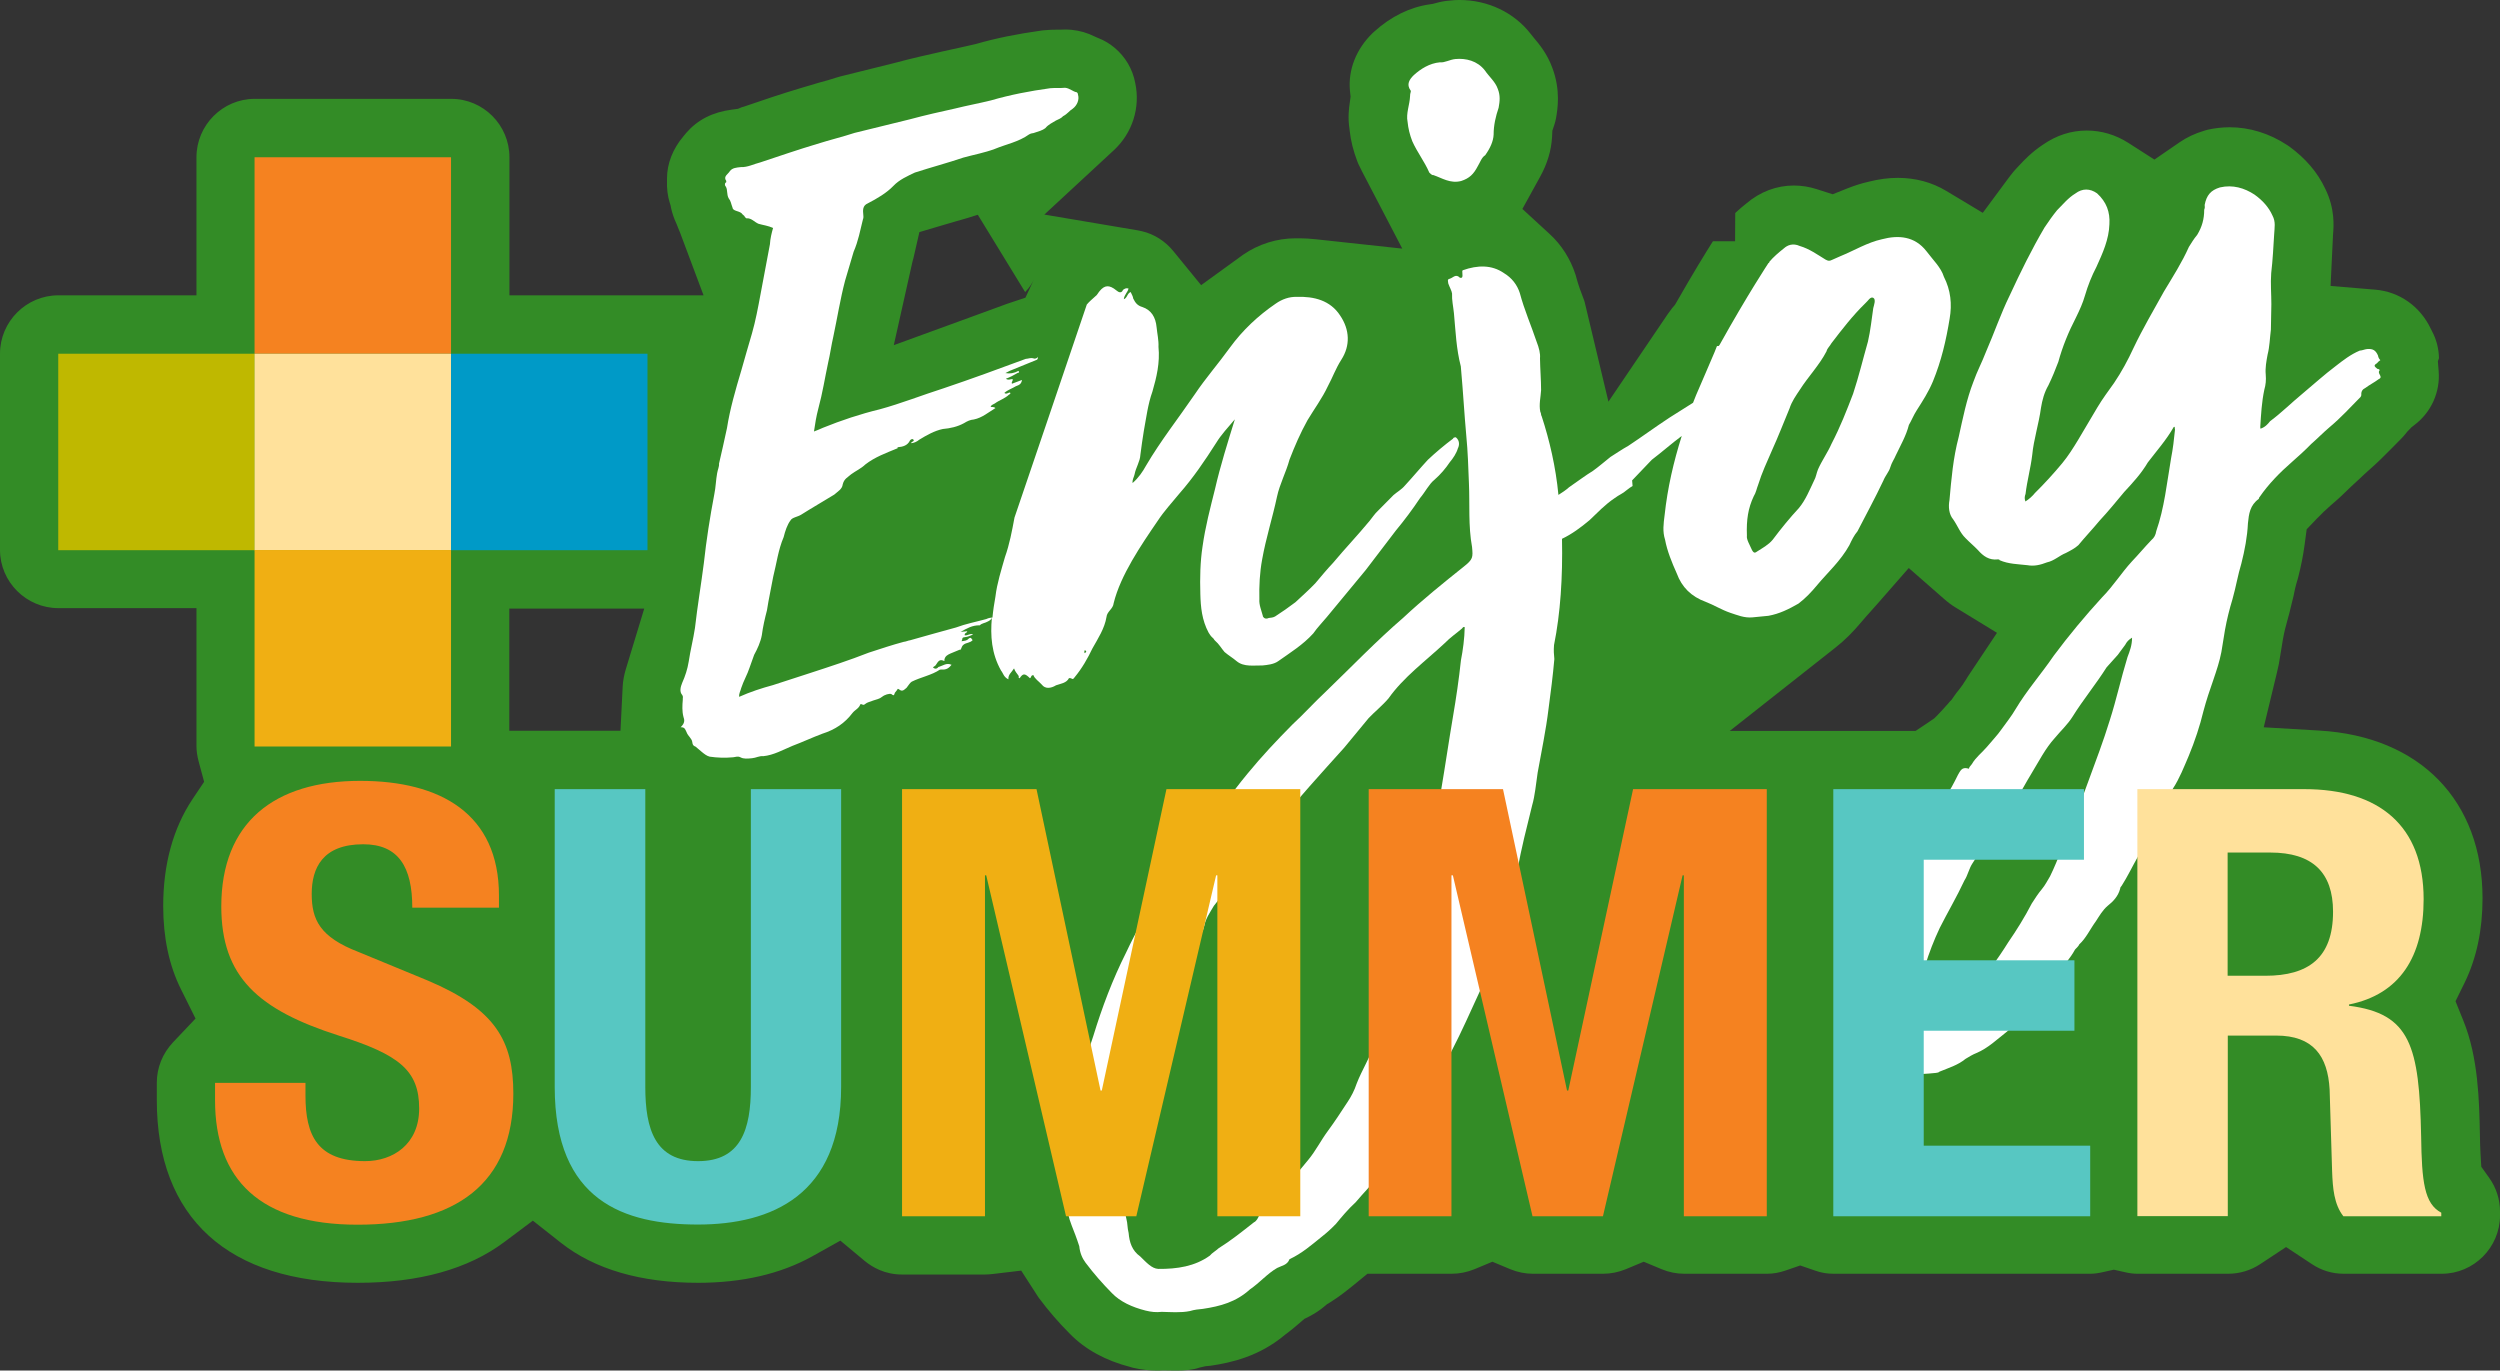
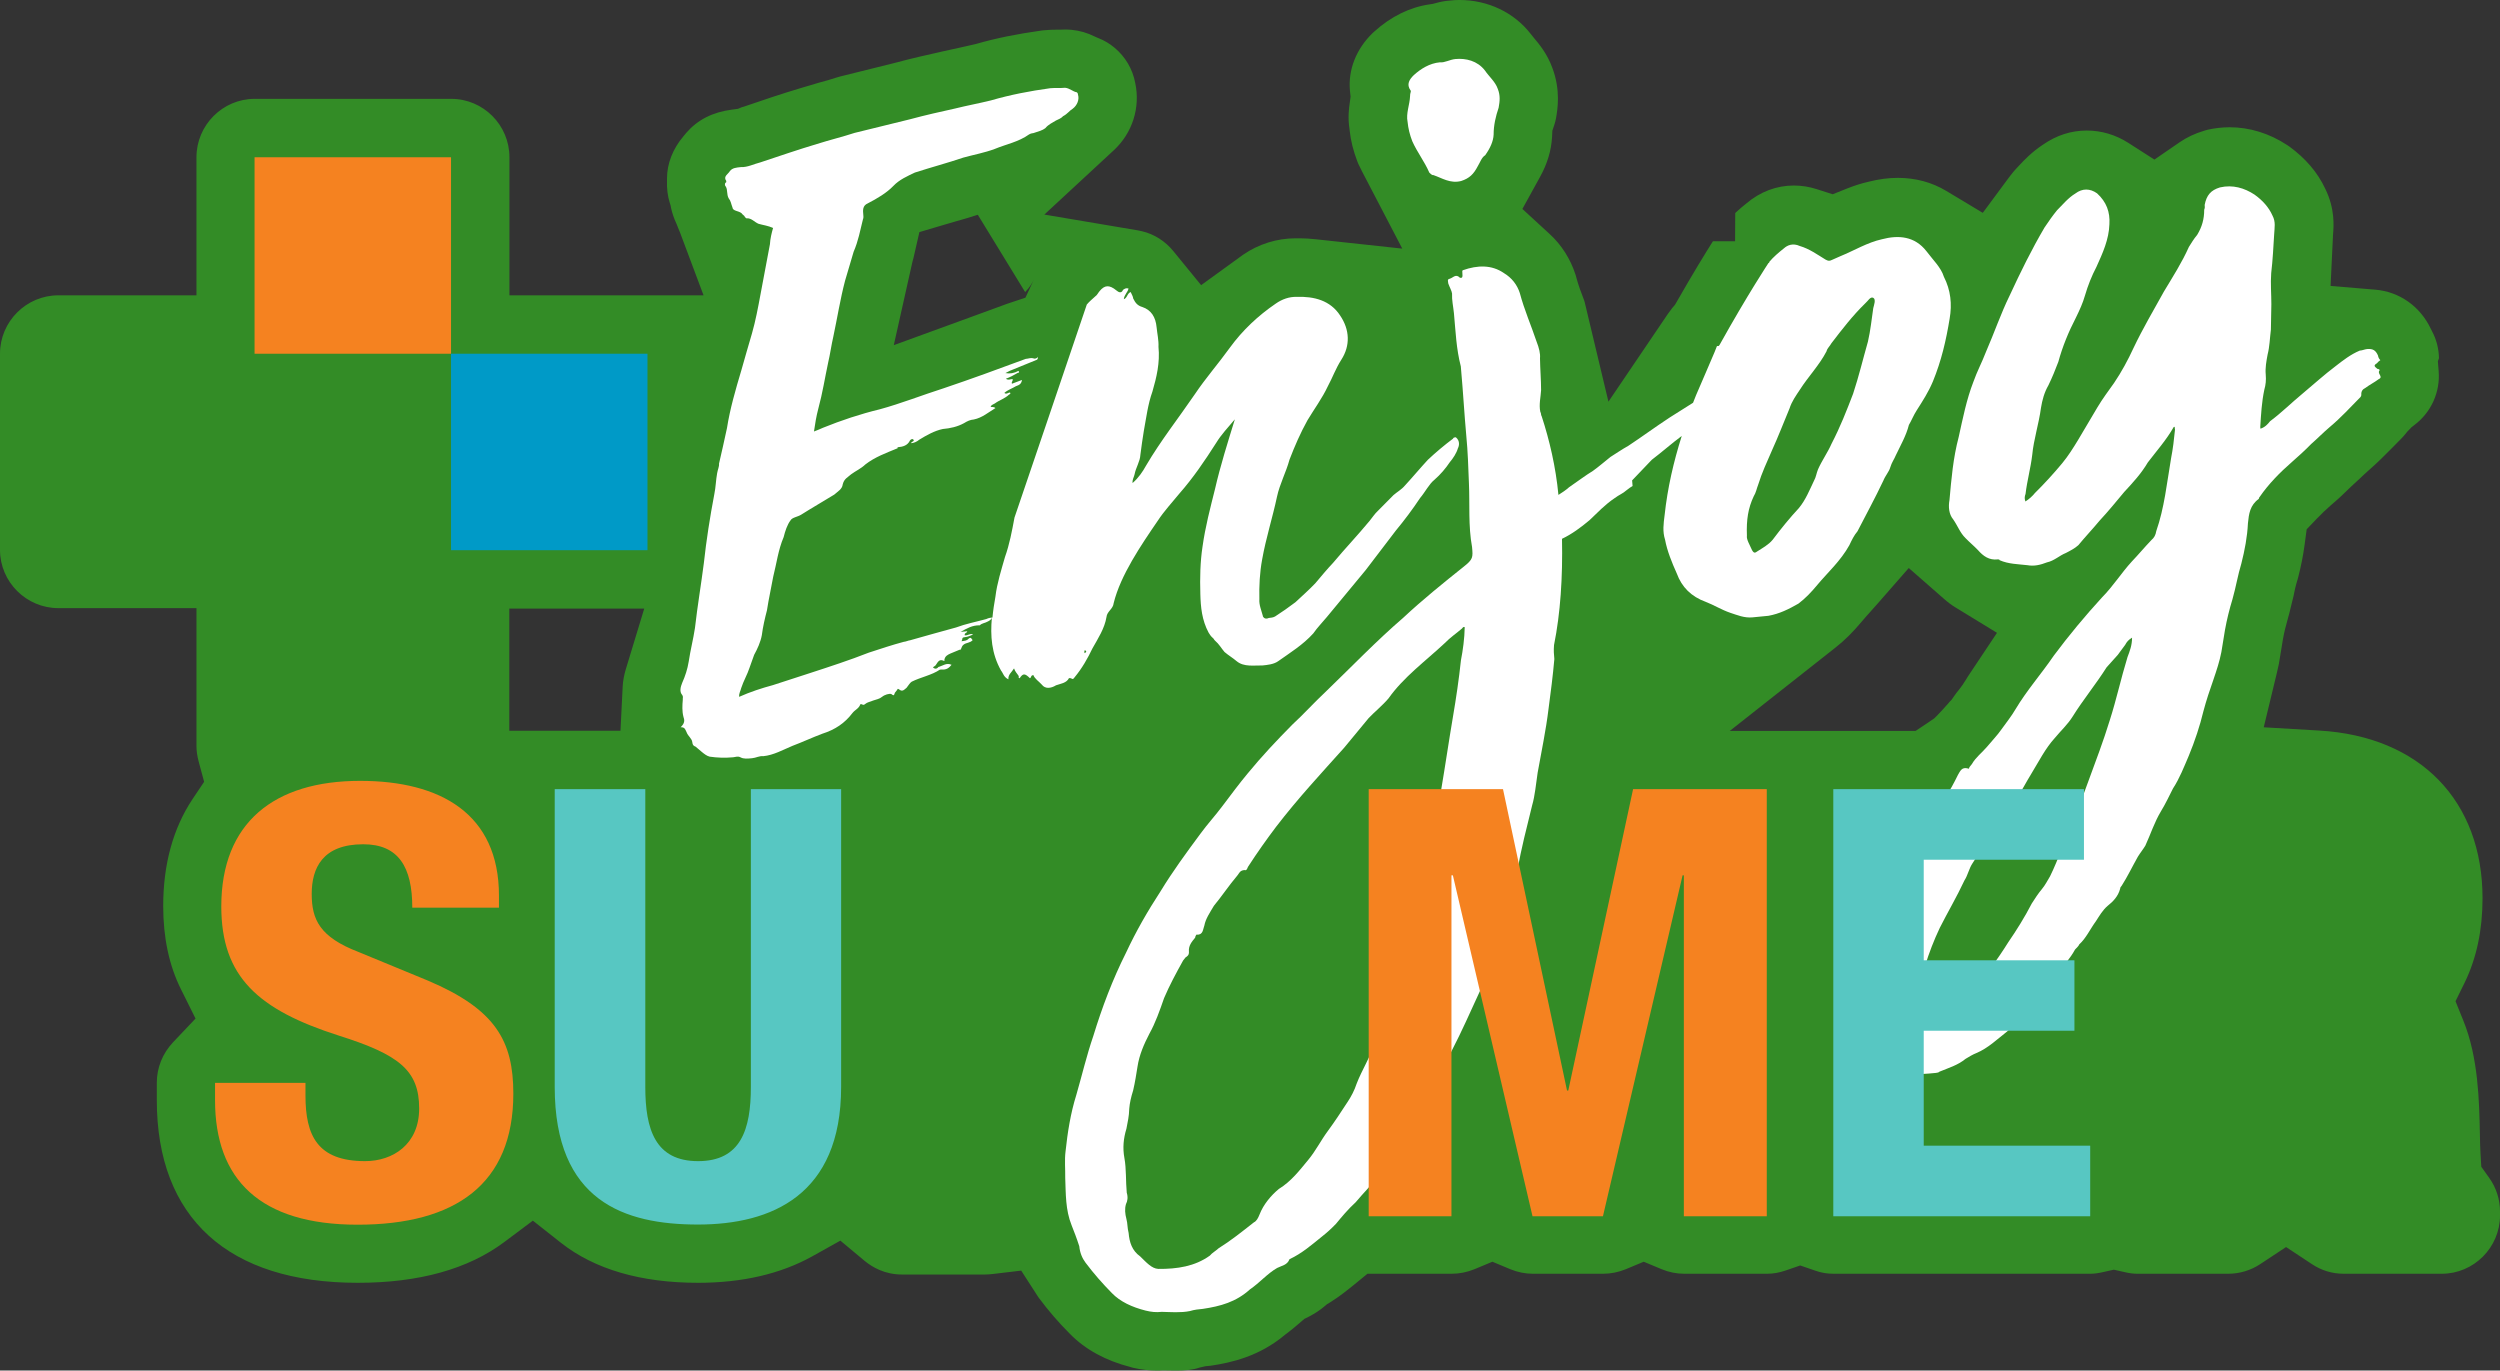
<svg xmlns="http://www.w3.org/2000/svg" id="Layer_2" data-name="Layer 2" viewBox="0 0 1600.8 877.6">
  <rect x="0" y="0" width="1600.8" height="877.6" fill="#333333" stroke="none" />
  <defs>
    <style>
      .cls-1 {
        fill: #57c7c2;
      }

      .cls-1, .cls-2, .cls-3, .cls-4, .cls-5, .cls-6, .cls-7, .cls-8 {
        stroke-width: 0px;
      }

      .cls-2 {
        fill: #f58220;
      }

      .cls-3 {
        fill: #009ac7;
      }

      .cls-4 {
        fill: #fff;
      }

      .cls-5 {
        fill: #f0af13;
      }

      .cls-6 {
        fill: #bfb800;
      }

      .cls-7 {
        fill: #338c26;
      }

      .cls-8 {
        fill: #ffe19b;
      }
    </style>
  </defs>
  <g id="Layer_1-2" data-name="Layer 1">
    <g>
      <path class="cls-7" d="m752.8,877.6c-2.4,0-4.7-.1-6.9-.1h-1.9s-1.8.1-2.1.1h-.9c-5.1,0-10.2-.6-15.6-1.8l-1.3-.4c-16-4.1-29.1-11.2-39-21.3-7.6-7.6-13.8-14.9-19.8-22.9-.2-.2-.3-.4-.5-.7l-10.9-16.9-18.5,2.2c-2,.2-3.5.3-4.7.3h-53.1c-11.1,0-19-4.7-23.8-8.6l-15.7-13.1-17.9,10c-20.3,11.3-44.9,17-73.2,17-36.6,0-66.2-8.6-87.8-25.6l-18-14.2-18.3,13.7c-23.1,17.3-54.6,26.1-93.8,26.1-83,0-128.7-41.5-128.7-117v-11.1c0-9.6,3.7-18.8,10.4-25.9l14.4-15.2-9.3-18.7c-7.6-15.2-11.4-33.1-11.4-53.3,0-26.7,6.3-49.7,18.7-68.4l7.5-11.2-3.5-13c-.9-3.4-1.4-6.6-1.4-9.8v-88.4H37.4c-20.6,0-37.4-16.8-37.4-37.3v-125.6c0-20.6,16.8-37.4,37.4-37.4h88.4v-88.4c0-20.6,16.8-37.4,37.3-37.4h125.8c20.6,0,37.3,16.8,37.3,37.4v88.4h124.3l-15.1-40.3c-.4-1-.8-2-1.2-2.9l-.7-1.8-.5-1.2c-1.5-3.2-2.6-6.5-3.3-9.7l-.3-1.6-.5-1.6c-1.4-4.4-2-9.4-1.8-14.3v-1.5c0-9.5,3.8-19,10.5-26.9.7-.8,1.3-1.5,1.8-2.2,7.3-8.4,16.9-13.3,29.3-14.9l3.8-.5,2.4-1,1.4-.4.6-.2c11.3-3.9,23.5-8,35.2-11.5,4.2-1.3,8.2-2.5,12.1-3.6,3.9-1,7.6-2.1,11.3-3.3,1-.3,1.7-.5,2.4-.7l35-8.7c10.8-2.9,20.5-5.1,29.1-7l.8-.2c4.4-1,8.4-1.9,12.3-2.7l9.7-2.2.7-.2c12.2-3.5,25.4-6.2,41.8-8.5l1.1-.1c2.9-.3,5.8-.4,8.7-.4h2.2c.9,0,1.9-.1,2.8-.1,1.3,0,2.7.1,4,.2,5.2.5,10.1,1.9,15.1,4.4l1.1.5,1.2.5c3.6,1.4,7.1,3.5,10.2,6.1,6.9,5.8,11.5,13.6,13.2,22.5,3.4,15.9-1.9,32.2-13.7,43.1l-44.5,41.2,59.8,10.1c.9.2,1.8.4,2.8.6,7.7,1.8,14.8,6.3,20,12.7l17.8,21.8,26.9-19.5c9.9-6.8,21.6-10.5,33.6-10.5h2.8c3,0,6.1.2,10,.6l55.5,6-25.8-49.5c-.8-1.6-1.6-3.2-2.4-4.9-.2-.5-.4-1-.6-1.5-2.5-6.5-4.2-13.2-4.9-19.8l-.1-1c-1.1-7-.4-13,.2-16.9l.5-3.7-.4-3.7c-1.3-13.4,4-26.9,14.6-37.1l1-.9c10.6-9.6,22.8-15.6,35.4-17.4l2-.3,1.9-.5c3.2-.9,6-1.4,8.8-1.6,2.5-.3,4.4-.4,6.3-.4,18.4,0,35.1,8,45.8,21.8l2,2.5c3.3,3.9,8.5,10.1,11.8,19.2,5.4,14.3,3.3,26.6,2.4,31.9-.3,1.6-.7,3.2-1.1,4.4l-1.3,3.9-.2,4.1c-.5,8.6-3,17-7.7,25.5l-11.3,20.5,17.3,15.9c7.8,7.1,13.5,16.2,16.7,26.1l.3,1,.4,1.5c1.1,4.1,2.9,9,4.9,14.2l.2.7.1.3,15.2,63.7,38-56.1c.9-1.3,1.8-2.5,2.8-3.8l1.8-2.1,1.4-2.4c10.1-17.7,18.2-30.9,22.9-38.3h14.2l.1-18.1c2.6-2.5,5.1-4.5,7.1-6.1,8.9-7.6,19.5-11.5,30.4-11.5,5,0,9.9.8,14.6,2.3l10.3,3.3,10-4c4.4-1.7,8.5-3,12.5-3.9l.8-.2c6.3-1.6,12.5-2.4,18.4-2.4,11.3,0,21.8,2.8,31.1,8.4l23.3,14,16.2-21.9c1-1.4,2-2.6,3.1-4,.7-.9,1.5-1.7,2.2-2.5l1.4-1.5c3.6-3.9,8.5-9,15.4-13.6,8.9-6.2,18.3-9.2,28.3-9.2,9.3,0,18.5,2.7,26.6,7.9l16.7,10.7,16.3-11.2c4.4-3,9.6-5.5,15.3-7.2.9-.3,1.7-.5,2.4-.7,4.4-1,9.4-1.6,14.2-1.6,12.7,0,25.4,3.9,36.8,11.4l1.2.8c10.5,7.6,18.3,16.7,23.2,27.2,6.3,12.8,5.4,23.8,5,29l-.1,1.2v.6l-1.5,31.4,28.7,2.4c15.4,1.3,28.7,10.7,35.5,25.1l.7,1.4c2.9,5.4,4.4,11.3,4.5,17.4l-.7,1.9.5,6.3c1.1,13.5-4.8,26.5-15.6,34.6l-1.8,1.4-2.7,2.8-1.2,1.5c-.7.9-1.4,1.6-2.1,2.4l-5.9,6c-4.9,5-10.1,10.2-16.1,15.4-1.2,1.1-2.3,2.1-3.4,3.1l-.8.8c-2,1.9-3.7,3.4-5.3,4.9l-1.3,1.2c-4.1,4.1-8.4,8.1-12.9,11.9-3.3,2.9-6.1,5.6-8.6,8.2l-6.8,7.1-1.3,9.7c-.9,6.8-2.3,14-4.2,21.3-.1.3-.2.8-.4,1.4-1.3,4.2-2,7.6-2.5,10.3-.9,3.9-1.9,7.9-3,12.2l-.2.6c-1.8,6.3-2.9,10.9-3.6,14.9l-2.6,15.8c-.4,2-.9,3.9-1.3,5.8l-8.4,34.8,35.7,2.1c64.4,3.8,104.4,44.9,104.4,107.4,0,20.2-3.8,38.3-11.4,53.9l-5.9,12,5,12.4c9.6,23.5,10.2,51.7,10.6,72.4.1,5.4.2,9.5.4,12.6l.5,8.6,5,7c4.6,6.4,7,13.9,7,21.8v2.3c0,20.6-16.8,37.4-37.3,37.4h-62.8c-7.3,0-14.3-2.1-20.4-6.2l-16.5-10.9-16.5,10.9c-6.2,4.1-13.3,6.2-20.6,6.2h-58c-2.5,0-5.3-.3-8.5-1.1l-6.7-1.5-6.7,1.5c-3,.7-5.8,1.1-8.3,1.1h-164.5c-4,0-7.8-.6-11.7-2l-9.6-3.3-9.6,3.3c-3.8,1.3-7.7,2-11.6,2h-53.1c-4.9,0-9.8-1-14.4-2.9l-11.5-4.8-11.5,4.8c-4.7,1.9-9.5,2.9-14.5,2.9h-45c-4.9,0-9.8-1-14.4-2.9l-11.5-4.8-11.5,4.8c-4.7,1.9-9.6,2.9-14.5,2.9h-54l-8.3,6.8c-4.6,3.7-9.5,7.7-15.6,11.5l-2,1.2-1.8,1.5c-2.7,2.3-5.9,4.4-9.5,6.3l-3.2,1.6-4.1,3.5c-2,1.7-4.4,3.8-7.4,6l-.7.5-.6.5c-16.1,13.4-33.7,17.5-47.3,19.5l-3.2.3-3.9.9c-3.9,1.4-9.2,1.9-15.2,1.9m449.8-491.5c-2,2.3-3.9,4.4-5.6,6.3-1.9,2.1-3.5,3.9-4.9,5.6-5.6,6.7-10.9,12-16.9,16.7l-67.6,53.3h119l7.5-5c.6-.4,1.3-.9,1.9-1.3l2.5-1.7,2.2-2.2c.7-.7,3.1-3.3,3.1-3.3l3.7-4.1.9-1.1,1.2-1.2,1.4-2c1.1-1.6,2.1-3,3.3-4.4l1.5-2c.7-.9,1.4-1.9,1.9-2.8l.8-1.2c1-1.7,2-3.2,3-4.7l17.2-25.8-26.5-16.2c-2.5-1.5-5-3.4-7.5-5.6l-22.5-19.7-19.6,22.4Zm-876.4,81.8h71.1l1.4-28.3c.2-3.7.9-7.5,2.1-11.4l11.7-38.5h-86.4v78.2h.1Zm258.7-302.7c-.3.9-.5,1.8-.7,2.6l-11.9,53.2,51.3-18.7,21.3-7.8,11.7-3.9,5.5-11.8c-1,2.1-2.7,5.2-5.7,8.2l-30.3-49.5c-4.8,1.6-9.7,3-14.7,4.4l-5.8,1.7-16.9,5-3.8,16.6Z" />
      <rect class="cls-2" x="163" y="100.7" width="125.8" height="125.8" />
-       <rect class="cls-6" x="37.3" y="226.5" width="125.8" height="125.8" />
-       <rect class="cls-8" x="163" y="226.5" width="125.8" height="125.8" />
      <rect class="cls-3" x="288.8" y="226.5" width="125.8" height="125.8" />
-       <rect class="cls-5" x="163" y="352.2" width="125.8" height="125.8" />
      <path class="cls-4" d="m601.4,427.3c.1-.1.2-.3.3-.4l-.3.4Z" />
      <path class="cls-4" d="m684.5,434.2s1.2-.1,1.8.4c.7.5,1.2-.1,1.7-.8,4.9-5.9,8.5-12.3,11.5-18.6,3.6-6.4,7.8-12.8,9-20.1.3-3.6,4.3-5.2,4.6-8.9,4.4-17.9,17.6-37.2,28.2-52.7,4.2-6.4,9.2-11.7,14-17.6,8.7-9.9,16.1-20.8,23.5-32.4,3.1-5.1,7.5-9.8,11.9-15-4.6,14.9-9.3,29.8-12.7,44.6-3.1,12.4-6.2,24.1-8,36.9-1.5,9.8-1.7,20.1-1.4,30.3.2,8.4,1,16.8,5.3,24.8.7,1.1,1.4,2.3,2.7,3.4.7.5.7,1.1,1.4,1.7,2.6,2.2,4.1,5,6.1,7.3,2.6,2.2,5.2,3.7,7.8,5.9,4.6,3.8,11.1,2.6,16.5,2.7,3-.3,7.2-.7,10-2.7,7.9-5.6,15.9-10.5,22.5-17.8,2.7-3.9,6-7.2,8.7-10.5,8.7-10.5,16.8-20.3,24.9-30.1,6.4-8.4,12.9-16.9,19.3-25.3,5.4-6.5,10.8-13.7,15.5-20.8,3.3-3.9,5.8-9,9.2-11.7,3.9-3.4,7.2-7.3,9.8-11.2,2.2-2.6,4.3-5.8,5.2-8.9,1-1.9,1.3-5-1.3-7.1-.6,0-1.8.2-1.7.8-5.6,4.2-11.2,8.9-16.2,13.6-4.9,5.3-9.8,11.2-14.7,16.5-2.2,2.6-5,4.1-7.3,6.1-3.3,3.3-6.6,6.7-9.9,10-2.2,2-3.8,4.6-5.4,6.5-7.6,9.2-15.8,17.8-23.4,26.9-3.8,4-7.6,8.6-11.4,13.1-3.8,4-8.3,8-12.7,12.1-4.5,3.4-8.5,6.2-13,9.1-1.1.7-2.9.9-4.1,1-1.7.8-3,.3-3.7-.9l-.1-.5c-.9-3.5-2.5-7-2.2-10.7-.2-8.4.2-16.9,1.8-25.5,2.4-13.5,6.6-26.5,9.5-40.1,1.7-8,5.8-15.6,8-23.7,3.4-8.8,6.9-16.9,11.5-25.2,4.2-7,9.5-14.2,13-21.7,3.1-5.7,5-11.3,8.7-17.1,5.8-9,5.4-19.2-.8-28.3-6.3-9.7-16.8-12.3-27.7-11.9-4.8-.2-9.5,1.5-13.5,4.3-11.3,7.7-21.3,17.1-29.3,28.1-7.5,10.4-15.6,19.6-22.5,29.9-10.6,15.5-21.9,29.8-31.3,45.8-2.1,3.8-4.7,7.7-8.6,11.1-.2-2.4.9-3.7,1.3-5.6.8-4.3,3.5-8.2,3.7-12.4.7-5.5,1.4-10.4,2.2-15.3,1.6-8.6,2.6-17.1,5.5-25.2,2.7-9.3,4.9-18.5,3.9-28.7.2-4.2-.8-8.4-1.2-12.5-.6-6.6-3.5-11.1-9.1-13-3.1-.9-4.5-2.6-5.9-5.5-.1-1.2-.8-2.3-1.6-4.1-2.3.8-2.1,3.8-4.4,4.6.3-3,2.6-4.5,3-6.9-1.8-.4-2.4.2-3.5.9-1,2.5-2.9,1.5-4.2.4-4.6-3.8-7.6-3.5-10.8.4-1.1,1.3-1.6,2.6-2.7,3.3-2.2,2-3.9,3.4-5.5,5.3-15.1,44.8-36.4,107.2-46.3,136.4-1.6,8.6-3.2,17.2-6.1,25.3-2.3,8.1-5.1,16.8-6.1,25.3-.8,4.5-1.5,8.9-1.9,13.4-1.1.1-2.3.2-4,1-6.5,1.8-13,3-19.4,5.4-10,2.7-19.4,5.4-29.4,8.2-1.2.1-2.3.8-4.1,1-7.1,1.9-14.7,4.4-22.3,6.9-12.2,4.8-25.1,9-38,13.2-7.6,2.5-15.8,5.1-23.4,7.6-7.1,1.9-14.7,4.4-21.6,7.5-.2-2.4.9-3.7,1.3-5.6,1.4-4.4,4-8.8,5.4-13.2,1-2.5,1.9-5.6,2.9-8.1,2.1-3.8,4.1-8.2,4.9-12.5.7-5.5,2-11,3.3-16,1.1-7.3,2.8-14.7,4-21.5,2.2-8.7,3.2-17.2,6.7-25.4.9-3.7,2.3-8,4.4-10.7,1-1.9,4.6-2.2,6.9-3.7,6.8-4.3,14.3-8.6,21.1-12.8,2.2-2,5.1-3.5,5.4-6.5.9-3.7,3.2-4.5,5.4-6.5,2.8-2.1,6.3-3.6,9.1-6.3,6.2-4.8,13.2-7.3,20.7-10.4l-.1-.6c3.6-.3,6.5-1.2,8-4.4.5-.7,1.7-1.4,2.4-.2.1,1.2-1.7.8-1.6,2,1.8-.2,3.5-.9,5.2-2.3,4.6-2.8,9.7-5.7,15-6.8,4.8-.4,9.5-1.5,13.5-3.7,2.3-1.4,4-2.2,6.4-2.4,5.3-1.1,9.2-4.5,13.8-7.3-1.3-1.1-2.5-.4-3.1-.9.5-1.2,1.7-1.4,2.8-2.1,2.8-2.1,6.3-3,9.1-5.7.6-.1,1.1-.7.5-1.3-1.2.1-2.3,1.4-3.6.3,2.2-2,5.2-2.9,7.4-4.3,2.3-.8,3.5-1.5,3.9-4-2.3.8-4.7,1.7-6.4,2.4-.7-1.1,1-1.9.3-3-1.2.1-2.9.9-4.2-.2,2.3-.8,5.2-2.3,7.5-3.7,1.2-.1,1.1-.7.5-1.3q-4,2.2-8.3,1.4c1.1-.7,1.7-.8,2.9-1.5,5.8-2.4,11.6-4.7,17.4-7.1.5-.7.5-1.3.4-1.8-.5,1.2-2.3,1.4-2.9.9-1.9-.4-3,.3-4.8.4-17.5,6.5-35,12.9-52.5,18.8-13.5,4.3-27.4,9.8-41,13.5-12.4,3-24.7,7.1-36.3,11.8-1.7.8-3.5,1.5-5.8,2.4.7-4.9,1.5-9.8,2.8-14.7,2.7-9.9,4.2-19.7,6.3-29.5,1.3-5.5,2-11,3.3-16.6,2.5-11.7,4.4-23.9,7.5-35.7,1.8-6.2,3.7-12.4,5.5-18.6,3-6.9,4.2-13.7,5.9-20.5.5-1.2.4-2.4.3-3-.3-3-.6-6,2.9-7.5,5.8-3,12-6.6,16.4-11.2,3.8-4,9.1-6.3,13.7-8.5,10.5-3.4,21.1-6.2,31.1-9.6,6.5-1.8,13.6-3.1,20-5.5,7.5-3.1,15.3-4.5,22-9.3,1.1-.7,2.3-.8,2.9-.9,2.9-.9,5.9-1.8,7.5-3.1,2.2-2.6,4.5-3.4,6.8-4.9,1.7-.8,3.5-1.5,4.6-2.8,2.9-1.5,3.9-3.4,6.2-4.8,2.8-2.1,4.3-5.8,3.4-8.8-.1-.6-.1-1.2-.8-1.7-2.5-.4-4.5-2.6-7.5-2.9-3,.3-6.6,0-9.6.3-13.1,1.8-25.5,4.2-37.9,7.8-7.7,1.9-15.4,3.3-23,5.2-9.5,2.1-18.9,4.2-28.9,6.9-11.8,2.9-23.6,5.8-35.4,8.7-7.6,2.5-15.9,4.5-24.1,7.1-11.7,3.5-24,7.7-36.3,11.8-4.1,1-8.1,3.2-12.4,3-3,.3-5.4.5-7,2.5-1,1.9-4.5,3.4-2.4,6.3.1.6.1,1.2-.5,1.2-.5.7-.4,1.9.2,2.4.7,1.1.8,2.3.9,3.5.1,1.2.3,3,1,4.1,1.4,1.7,1.5,3.5,2.4,5.8.2,2.4,3.8,2.1,5.8,3.7.7,1.1,2,1.6,2,2.2.6.5.7,1.1,1.3,1.1,3-.3,5.1,2.5,7.6,3.5,3.1.9,6.2,1.2,9.3,2.7-.9,3.1-1.8,6.8-2,10.4-2,10.4-4,21.5-6,31.9-1.6,8.6-3.2,17.2-5.5,25.2-2.3,8.1-4.6,15.5-6.8,23.6-3.7,12.4-7.3,24.8-9.2,37-1.7,8-3.4,15.4-5.1,22.8.2,1.8-.8,3.7-1.2,6.1-.8,4.3-.9,9.1-1.8,13.4-2.8,14.7-5.1,29.4-6.7,44.1-1.7,13.4-4.1,27.5-5.7,41.6-1.1,7.3-2.9,14.1-4,21.5-.8,4.9-2.2,9.2-4.2,13.7-1,2.5-1.9,5.6.1,7.8.7,1.1.2,1.8.3,3-.3,3.6-.5,7.3.4,10.8.8,2.3,1,4.1-1.8,6.8,3-.3,3.2,2.1,3.9,3.3.8,2.3,3.4,3.9,3.6,6.3.2,1.8.8,2.3,2.1,2.8,1.3,1.1,2.6,2.2,3.9,3.3,1.3,1.1,3.3,2.7,5.1,3.1,4.9.7,9.7.9,15.1.4,1.8-.2,2.9-.9,4.8.1,1.9,1,4.3.8,7.3.5,2.4-.2,4.7-1.6,7.1-1.3,6.6-.6,12.9-4.2,18.7-6.6,6.4-2.4,12.8-5.4,19.2-7.8,8.2-2.6,14.4-6.8,19.3-13.3,1.6-2,4-2.8,4.9-5.3.5-1.2,1.9,1,3-.3,1.7-1.4,3.5-1.5,5.2-2.3,2.3-.8,4.1-1,5.8-2.4s4.6-2.2,5.9-1.8c2,1.6,1.8.4,2.3-.8.5-.7,1.1-1.3,1.6-2-.1-.6.5-.7,1.2-.1,2,1.6,3,.3,4.7-1.1,1.1-1.3,2.1-3.2,3.3-3.9,5.8-2.9,12.9-4.2,18-7.7.6-.1,1.2-.1,1.2-.1,3,.3,4.7-1,6.3-3-3.2-1.5-5.4.5-8.3,1.4l.2-.3c-1,1.1-2,2.1-3.8.6.5-.7,1.1-.7,1.7-1.4,1.1-1.3,2-4.4,5.1-2.9.7.5.6-.1.5-.6.4-2.4,2.1-3.2,3.8-4s4.1-1.6,5.8-2.4c.6-.1,1.2-.1,1.1-.7,1-2.5,1-1.9,1.6-2.6,1.7-1.4,4.1-1,5.8-2.9-.7-.5-.8-2.3-2.5-1-1.1,1.3-2.3,1.4-4.7,1.7,1.1-1.3-.2-2.4,2.2-2.6,1.8-.2,3.5-.9,5.3-1.7-1.9-1-3.5.9-5.4.5-.2-1.8,1.7-1.4,1.6-2.6-1.2.1-3,.3-4.2.4,4-2.2,7.4-4.3,12.3-4.2,1.1-1.3,3.5-1.5,4.6-2.2,1.5-.7,2.6-1.3,3.1-2.6-1,11.4-.3,22.8,5.9,33.8,1.4,1.7,1.6,4.1,4.7,5.6-.3-3,2-4.4,3.6-7,.8,2.3,2.1,3.4,2.8,4.6.7.5-.5,1.3.8,1.7,2.1-3.2,3.3-3.3,6.6,0,1.1-.7.4-1.9,2.2-2,.8,2.3,3.4,3.9,5.4,6.1,2.1,2.8,5.7,2.5,9.1.4,3.1-1.1,6.7-1.4,8.3-4.6m10.3-17.8l.7.5c.1.6-.5,1.2-1.1,1.3.1.6,0,0,0,0-.1-1.2-.2-1.8.4-1.8" />
      <path class="cls-4" d="m901.3,78c.4,4.2,1.4,8.3,3,12.4,3.1,7,7.9,13.1,10.9,20.1.7.5,1.4,1.7,2.6,1.6,5.6,1.9,10.8,5.6,17.8,3.8,5.3-1.7,8-4.4,10.6-9.4,1.6-2.6,2.5-5.7,4.8-7.1,3.2-4.5,5.2-8.9,5.4-13.2,0-6,1.3-11.6,3.2-17.2.8-4.3,1.1-7.9-.5-12-1.6-4.7-5.6-7.9-8.3-11.9-4.8-6.2-12.2-7.9-18.8-7.3-3.6.3-7,2.5-10,2.1-6.6.6-12.3,4.2-16.7,8.2-2.8,2.7-4.9,5.9-2.1,9.8.6.5-.4,1.8-.3,3.6-.2,5.5-2.7,11.1-1.6,16.5" />
      <path class="cls-4" d="m1205.8,308.1c1.5-3.8,3.7-5.8,4.6-8.9s2.5-5.1,3.5-7.6c3-6.3,6.7-12.7,8.4-19.5,1.6-2.6,3-6.3,5.1-9.5,3.7-5.8,7.4-11.5,10.3-18.4,5.4-13.2,8.4-26.1,10.7-40.2,1.6-9.2.7-18.2-3.7-26.8-1.8-5.9-7-10.8-11.2-16.4-7.5-9.6-17.9-10.4-28.5-7.6-9.4,2.1-17.4,7.1-26.7,10.9-1.7.8-3.5,1.5-5.2,2.3s-2.3.8-4.2-.2c-5.1-3.1-10.3-6.9-16.5-8.7-4.4-2-7.9-.5-10.1,1.5-3.4,2.7-6.7,5.5-9.4,8.7q.1.6-.5.7s-13.2,19.9-31.3,52.4l-.5.7-1.2.1c-.5,1.3-1,2.5-1.5,3.8-3.9,9.4-7.9,18.2-11.9,27.7-.6,1.6-1.2,3.2-1.9,4.8-5,3.2-9.9,6.3-14.9,9.4-9.6,6.3-18.1,12.6-26.6,18.2-4,2.2-8,5-11.4,7.1-3.4,2.7-7.3,6.1-11.2,8.9-4.6,2.8-10.2,7-15.3,10.5-2.2,2-4.5,3.4-6.8,4.9-1.7-17.9-5.7-35-10.7-50.3-.7-1.1-.2-1.8-.9-2.9-1-4.7.3-9.7.5-13.9,0-6.6-.6-13.2-.7-20.4.3-3-.6-6.6-2.2-10.7-3.3-9.9-7.9-20.4-10.7-31-1.7-5.3-5.1-9.8-10.3-12.9-7.7-5.3-16.8-5.1-26.1-1.8-.6.1-.5,1.3-.4,1.8.1,1.2.2,2.4-.3,3-.6.1-1.2.1-1.2.1-2.7-2.8-4.2-.2-6.6.6-1.8.2-1,1.9-.9,3.1.8,2.3,2.2,4.6,2.4,6.4-.2,4.2.7,7.8,1.2,12.6,1.1,12,1.5,22.8,4.4,34l.2,2.4c1.3,14.4,2,27.6,3.3,41.9,1,10.2,1.3,20.4,1.7,30.6.6,13.2-.5,27.2,2,40.8.6,6.6.7,7.8-5.4,12.6-12.9,10.3-26.4,21.2-38.6,32.6-17.3,14.9-33.2,31.5-49.8,47.5-7.2,6.7-14.3,14.6-21,20.7-10.5,10.6-19.8,20.5-29,31.7-5.4,6.5-10.2,13-16.1,20.8-4.3,5.8-9.8,11.8-14,17.6-9.1,12.3-17.7,24-25.5,36.8-8.4,12.9-15.7,25.6-22.2,39.5-8.6,17.1-15.4,35.2-20.9,53.2-4.3,12.5-7.3,25.4-10.9,37.8-3.7,11.8-5.6,24-6.9,36.2-.7,5.5-.1,11.5-.2,16.9.4,10.2.1,20.5,4.1,30.4,1.6,4.1,3.2,8.1,4.9,13.4.4,4.2,1.9,7.7,4,10.5,5.5,7.3,10.9,13.4,16.9,19.5,5.3,5.5,12.9,9,21.6,11.2,3.7.9,6.7,1.2,10.3.8,5.4.1,12.1.7,18-.5,2.9-.9,5.9-1.2,8.3-1.4,11.3-1.7,21.3-4.4,30.2-12.5,6.2-4.2,11.1-10.1,17.4-13.7,2.9-1.5,6.5-1.8,7.9-5.6,8.1-3.8,14.2-9.2,20.9-14.6,3.4-2.7,5.6-4.7,8.9-8.1,3.8-4.6,7.6-9.2,12.6-13.8,4.9-5.9,10.4-11.2,15.2-17.7,4.8-7.1,8.8-15.3,13.5-23,11.5-18.6,23-37.7,32.7-56.1,6.6-12.7,12.1-25.3,17.6-37.2,4.5-9.5,7.9-18.8,11.9-27.7,5-10.7,5.2-22.2,8.3-33.9,1.3-5.5,2.6-11.1,4.4-17.3,2.4-13.5,5.9-27.1,9.4-41.3,1.8-6.2,2.4-13.5,3.5-20.8,2.4-13.5,5.3-27,7-41.1,1.4-10.4,2.8-21.4,3.7-31.7-.3-3-.5-5.4-.2-9,4.1-20.3,5.6-43.4,5.1-68,6.3-3,12-7.2,17.6-11.9,5-4.7,9.9-10,16.2-14.2,2.8-2.1,5.2-2.9,7.4-4.9,1.7-1.4,2.8-2.1,4-2.8l-.3-3.6c4.4-4.6,8.2-8.6,12.6-13.2,6.7-5.1,12.9-10.6,19.1-15.2v.2c-5.1,16.2-9,32.8-10.9,50.5-.7,5.5-1.4,10.4.3,15.7,1.3,7.1,4.4,14.7,7.5,21.6,3.2,8.7,9.2,14.8,18.6,18.2,5,1.9,10.1,5.1,15.7,7,4.4,1.4,8.8,3.4,14.2,2.9,3-.3,6.6-.6,10.2-1,7.1-1.3,12.9-4.2,19.2-7.8,4.5-3.4,8.3-7.4,12.1-12,6.5-7.8,14.9-15.3,20.5-25.4,1.5-3.2,3-6.3,5.2-8.9,5.7-11.1,11.3-21.3,16.4-32.1m-270.3,114.6c-1.3,12.2-3.1,24.4-5.1,36.1-2.7,15.9-4.9,31.2-7.6,47.1-2.6,17.7-5.7,35.5-9.5,53.4-2.1,9.3-4.8,19.8-7.5,29.1-3.6,13-7.2,26-10.3,37.8-4.1,14.2-10.1,27.5-14.8,41.2-3.3,9.4-8.6,17.7-12,26.5-1.4,4.3-3.5,8.2-5.6,11.4-4.2,6.4-8.4,12.9-12.7,18.7-4.8,6.5-7.8,12.8-12.7,18.7-5.4,6.5-10.8,13.7-18.8,18.6-5,4.1-9.9,10-12.3,16.2-1,2.5-2,4.4-3.7,5.2-7.9,6.2-14.6,11.6-22.6,16.6-2.2,2-4,2.8-5.6,4.7-9.6,6.9-20.9,8.6-33,8.5-4.2-.2-7.6-4.1-11.6-8-5.2-3.7-6.9-9-7.4-15-.9-3.5-.6-6-1.4-8.9-.9-3.5-1.2-6.5-.3-9.6,1-1.9,1.4-4.4.5-7.3-.7-7.2-.2-15.1-1.5-22.2-1.2-6.5-.6-12.6,1.3-18.8.8-4.3,1.7-8,1.8-12.8.3-3.6,1.1-7.3,2.5-11.7,1.3-5.6,2-10.4,2.8-15.3,1.1-7.3,4.1-14.3,7.7-21.2,3.6-6.4,6.5-14.5,9.3-22.6,3.5-8.2,7.6-15.8,12.2-24.1.5-.7,1.1-1.3,1.6-2,1.1-.7,2.3-1.4,2.1-3.8-.3-3.6,1.8-6.2,4-8.8-.1-.6,1-2.5,1-1.9,4.2.2,3.9-3.4,4.9-5.9.8-4.3,3.5-8.2,6.1-12.6,4.9-5.9,9.6-13,15.1-19.5,1.1-1.3,1.5-3.2,4.5-3.4,1.3.5,1.7-.8,2.2-2,5.8-9,12.2-18,18.1-25.8,14-18.2,28.8-34.1,43.5-50.5,5.4-6.5,10.8-13.1,15.7-19,3.8-4,8.9-8.1,12.7-12.6,9.6-13.6,23.7-23.9,35.9-35.3,3.9-4,7.3-6.1,11.2-9.5.5-.7,1.1-1.3,1.7-.8-.1,7.1-1.2,15-2.4,21.1m237.3-138.6c-2.5,5.7-6.2,10.8-8.7,16.5-1,2.5-1.3,5-2.4,6.9-3,6.3-5.5,12.6-9.8,17.8-5.5,5.9-11.4,13.1-16.8,20.3-2.7,3.3-6.7,5.4-10.1,7.6-1.7,1.4-2.4.2-3.1-.9-1.5-3.5-3.7-6.9-3.3-9.3-.4-10.2.8-17.6,4.3-25.1,1.6-2.6,1.9-5,2.9-7.5,2.3-7.5,5.8-15,8.8-21.9,4-8.8,7.4-17.6,11.3-27,1.4-4.4,4.1-8.2,6.7-12.1,5.3-8.3,12.4-15.6,17-24.5.4-1.9,2.1-3.2,3.1-5.1,7-9.1,13.4-17.5,21.7-25.6,1.7-1.4,3.2-4.5,5.1-3.5s.4,4.8,0,6.6c-1.1,7.3-1.7,14-3.4,21.4-3.2,11.2-5.8,22.2-9.5,33.4-4.3,11.2-8.2,21.2-13.8,32" />
      <path class="cls-4" d="m1523.6,237.3c.5-.7-.7-1.1-1.3-1.1-2-1.6-2.6-2.2-.3-3.6.5-.6,1.1-1.3,2.2-2-.6-.5-1.4-1.7-1.5-2.9-1.5-3.5-3.4-4.5-7-4.2-1.8.2-2.9.9-4.7,1-5.8,2.4-10.9,6.4-15.4,9.9-7.3,5.5-14,11.6-21.3,17.7-6.7,5.5-13.3,12.1-20.7,17.6-1.6,2-3.3,3.9-6.2,4.8l-.1-1.2c.5-7.9.9-15.8,2.6-23.8.9-3.1,1.2-6.1.9-9.7-.4-4.2.4-8.5,1.2-12.8,1.3-5,1.4-10.4,2.1-15.9.1-5.4.2-10.9.3-16.3,0-6.6-.6-13.2-.1-19.9,1-8.5,1.4-17,1.9-24.9.2-4.2,1.1-7.9-1.1-12-2.3-5.2-6.3-9.7-11.5-13.4-6.4-4.2-13.9-6.5-22.1-4.6-5.9,1.8-8.6,5-9.8,11.2.1,1.2.2,1.8-.3,3.1,0,6-1.4,11-4.5,16.1-2.2,2.6-3.7,5.2-5.3,7.7-4.5,10.1-10.3,19.1-16,28.6-6.7,12.1-13.5,23.6-19.5,36.2-3.5,7.6-7.6,15.2-12.4,22.3-3.7,5.2-7.5,10.3-10.6,15.5-4.2,7-8.3,14.1-12.5,21.1-3.1,5.1-6.3,10.2-10.1,14.8-5.4,6.5-11.4,13.1-17.5,19.1-1.6,2-3.8,4-6.1,5.4-.8-2.3-.3-3.6.1-4.8,1-8.5,3.3-16.6,4.3-25.1.9-9.7,4.2-19.7,5.6-30.1.8-4.9,2.1-9.8,4.7-14.3,2.5-5.1,4.5-10.1,6.4-15.1,2.7-9.9,6.6-19.3,11.2-28.2,2.5-5.1,4.5-9.5,5.9-14.4,1.8-6.2,4.3-12.5,7.3-18.2,4-8.8,8-17.6,8.3-27.3.5-7.9-1.9-14.3-7.9-19.8-4.5-3.2-9.4-3.3-13.9.1-4.6,2.8-7.8,6.8-11.7,10.7-2.7,3.3-5.4,7.1-8,11-8.3,14.1-15.4,28.6-22.4,43.7-5.6,11.4-9.8,23.8-15.3,36.4-2.4,6.3-5.5,12-7.9,18.8-4.4,11.3-6.8,23.6-9.4,35.3-3.6,13.6-4.7,27-5.9,40.4-.8,4.3-.4,9.1,2.4,12.4,2.8,4,4.4,8.6,7.8,11.9,2.7,2.8,5.3,4.9,8,7.7,3.4,3.9,7.2,6.6,12.6,6,.6,0,1.2-.1,1.3.5,5.7,2.5,11.7,2.5,17.8,3.2,4.3.8,8.4-.2,12.5-1.8,4.7-1,8-4.4,12.1-6,2.9-1.5,5.8-3,8-5,4.3-5.2,9.3-10.5,13.6-15.7,5.5-5.9,10.9-12.5,15.8-18.4,5.5-5.9,11-11.9,15.1-18.9,5.4-7.1,11.9-14.4,16.6-22.7l.6-.1c0,.6.1,1.2.2,1.8-.6,6.1-1.3,12.2-2.5,18.3-2.7,15.9-4.3,31.8-9.5,46.7-.4,2.5-1.4,4.3-3.1,5.7-4.4,4.6-8.2,9.2-12.6,13.8-6.6,7.2-11.8,15.6-19,22.9-10.9,11.9-21.2,24.3-30.9,37.3-7.9,11.6-17.2,22.1-24.5,34.3-2.6,4.5-5.8,8.4-9,12.9-2.7,3.9-6,7.2-9.2,11.1-3.3,3.9-7.2,6.7-9.8,11.2-.5.7-1.1,1.3-1.6,2,.1.6-.5,1.3-1.1.7-3.7-.9-4.7,1.6-6.2,4.2-2.5,5.1-5.1,10.1-8.3,14.6-5.8,9-11.6,18-17.4,26.4-8,11-14.8,21.9-20.4,33.9-3,6.9-5.9,13.8-9.6,20.2-6.7,12.7-9.5,26.8-12.5,40.4-1.9,11.6-.8,23,3.8,34,2.3,5.2,5.1,9.8,10.9,12.9,2,1.6,3.9,3.3,5.9,5.5.7.5,1.3,1.1,2,1.6,4.9.8,9.2,1.6,13.4,1.8,6.1.6,12.1.1,18.1-.5.6-.1,1.8-.2,2.3-.8,5.8-2.4,11.7-4.1,16.7-8.2,2.3-1.4,4.6-2.8,6.9-3.7,7.5-3.1,13.6-9.1,19.8-13.9,4.9-5.3,11.1-10.1,14.7-17.1.5-.7,1.7-1.4,2.8-2.7.5-.6,1.1-.7,1.6-2,3.7-5.2,8.7-9.9,13.1-15.1,3.8-5.2,8.1-9.8,11.2-15.5,1.1-1.3,2.2-2,2.7-3.3,4.4-4,6.9-9.7,10.7-14.9,2.1-3.2,4.2-7,7.5-9.8,3.4-2.7,6.7-6,8-11-.1-.6.5-1.3,1-1.9,3.7-5.8,6.7-12.1,10.3-18.5,1.6-2.6,3.2-4.5,4.8-7.1,3.5-7.6,5.8-15,10-22,3.1-5.1,5.1-9.5,7.7-14.6,4.2-6.4,7.1-13.9,10.1-20.9,3.9-9.4,7.2-19.4,9.4-28.6,1.8-6.8,4.1-13.7,6.5-20.5,1.9-5.6,3.8-11.2,5-17.4.7-4.9,1.6-9.2,2.3-14.1,1.2-6.7,2.9-13.5,4.8-19.7,2.3-8.1,3.4-15.4,5.7-22.9,2.2-8.7,3.8-17.2,4.2-25.7.6-6.1,1.3-11.6,7-15.7,0,0-.1-.6.5-1.2,5.8-8.4,13-15.7,20.8-22.5,3.9-3.4,8.3-7.4,12.2-11.4,3.9-3.4,7.8-7.4,11.7-10.7,7.3-6.1,13.3-12.7,19.9-19.4q.5-.7.5-1.3c-.2-2.4.9-3.7,2.6-4.5,2.8-2.1,5.7-3.5,8.5-5.6,3.3-1.5-1.1-3.5.5-5.5m-161.3,183.4c-4.2,13.7-7.1,27.2-11.3,40.3-4.2,13.7-9,26.2-13.8,39.3-3.4,8.8-6.1,18.1-10.2,26.3-5,11.3-8.7,23.1-14.3,34.5-1.6,2.6-3.1,5.7-5.3,8.3-2.2,2.6-4.3,5.8-6.4,9.1-4.6,8.9-9.8,17.2-15.1,24.9-6.8,10.9-14.3,21.2-23.1,30.5-4.4,4.6-9.3,9.9-14.4,14-2.8,2.7-6.8,4.3-10.3,5.8-2.9.9-5.3,1.7-7.6,2.5-.6.1-1.8.2-2.4.2-1.7.8-3.6-.3-5-1.3-.8-1.7.3-3,1.4-4.4,2.3-1.4,2-4.4,2.4-6.9,2.6-17.1,7.7-33.9,15.2-49.7,5.1-10.1,10.8-19.7,15.8-30.4,2.1-3.2,2.9-7.5,5-10.7,3.7-5.8,7.4-11.5,11.7-16.8,5.3-7.7,10.6-16.1,15.9-23.8,3.7-5.2,6.8-11.5,10.4-17.3,4.7-7.7,8.8-15.9,14.8-22.5,3.8-4.6,8.2-8.6,11.4-13.7,6.8-10.9,14.9-20.7,21.8-31.6,2.2-2.6,4.9-5.3,7.1-7.9,1.6-2,3.2-4.5,4.8-6.5,1-1.9,2.1-3.2,4.4-4.6,0,4.9-1.5,8.7-2.9,12.4" />
      <path class="cls-2" d="m195.6,693.4v8c0,25.7,7.6,42.1,38.2,42.1,17.7,0,34.6-10.7,34.6-33.7,0-24.5-12.9-34.5-51.5-46.7-51.5-16.5-75.2-37.5-75.2-82.7,0-53.6,33.8-80.4,88.9-80.4,51.5,0,88.9,21.1,88.9,73.5v7.7h-55.5c0-26-8.8-40.6-31.4-40.6-26.1,0-33,15.3-33,31.8s5.2,27.6,29.8,37.1l44.6,18.4c43.4,18.4,54.7,38.7,54.7,72.4,0,57.8-37,83.9-99.7,83.9s-91.3-29.1-91.3-79.7v-11.1h57.9Z" />
      <path class="cls-1" d="m413.2,505.3v190.7c0,27.2,6.4,47.5,33.8,47.5s33.8-20.3,33.8-47.5v-190.7h57.8v190.7c0,69.3-44.6,88.1-91.7,88.1s-91.7-14.9-91.7-88.1v-190.7h58Z" />
-       <polygon class="cls-5" points="577.6 505.3 663.7 505.3 704.7 698.3 705.5 698.3 746.9 505.3 832.6 505.3 832.6 778.8 779.5 778.8 779.5 560.5 778.7 560.5 727.6 778.8 682.6 778.8 631.5 560.5 630.7 560.5 630.7 778.8 577.6 778.8 577.6 505.3" />
      <polygon class="cls-2" points="876.4 505.3 962.4 505.3 1003.4 698.3 1004.2 698.3 1045.7 505.3 1131.3 505.3 1131.3 778.8 1078.2 778.8 1078.2 560.5 1077.4 560.5 1026.4 778.8 981.3 778.8 930.3 560.5 929.4 560.5 929.4 778.8 876.4 778.8 876.4 505.3" />
      <polygon class="cls-1" points="1334.4 505.3 1334.4 550.5 1231.8 550.5 1231.8 614.9 1328.3 614.9 1328.3 660 1231.8 660 1231.8 733.6 1338.4 733.6 1338.4 778.8 1173.9 778.8 1173.9 505.3 1334.4 505.3" />
-       <path class="cls-8" d="m1368.5,505.3h107c47.9,0,76.4,23.4,76.4,70.5,0,36.8-15.3,60.9-47.8,67.4v.8c39.4,5,45,25.7,46.2,83.5.4,29.1,2,43.3,12.9,49v2.3h-62.7c-6-7.7-6.8-18-7.2-28.7l-1.6-52.5c-1.2-21.4-10.5-34.5-34.2-34.5h-31v115.6h-57.9v-273.4h-.1Zm57.9,119.5h24.1c27.7,0,43.4-11.5,43.4-41,0-25.3-13.3-37.9-40.2-37.9h-27.3v78.9Z" />
    </g>
  </g>
</svg>